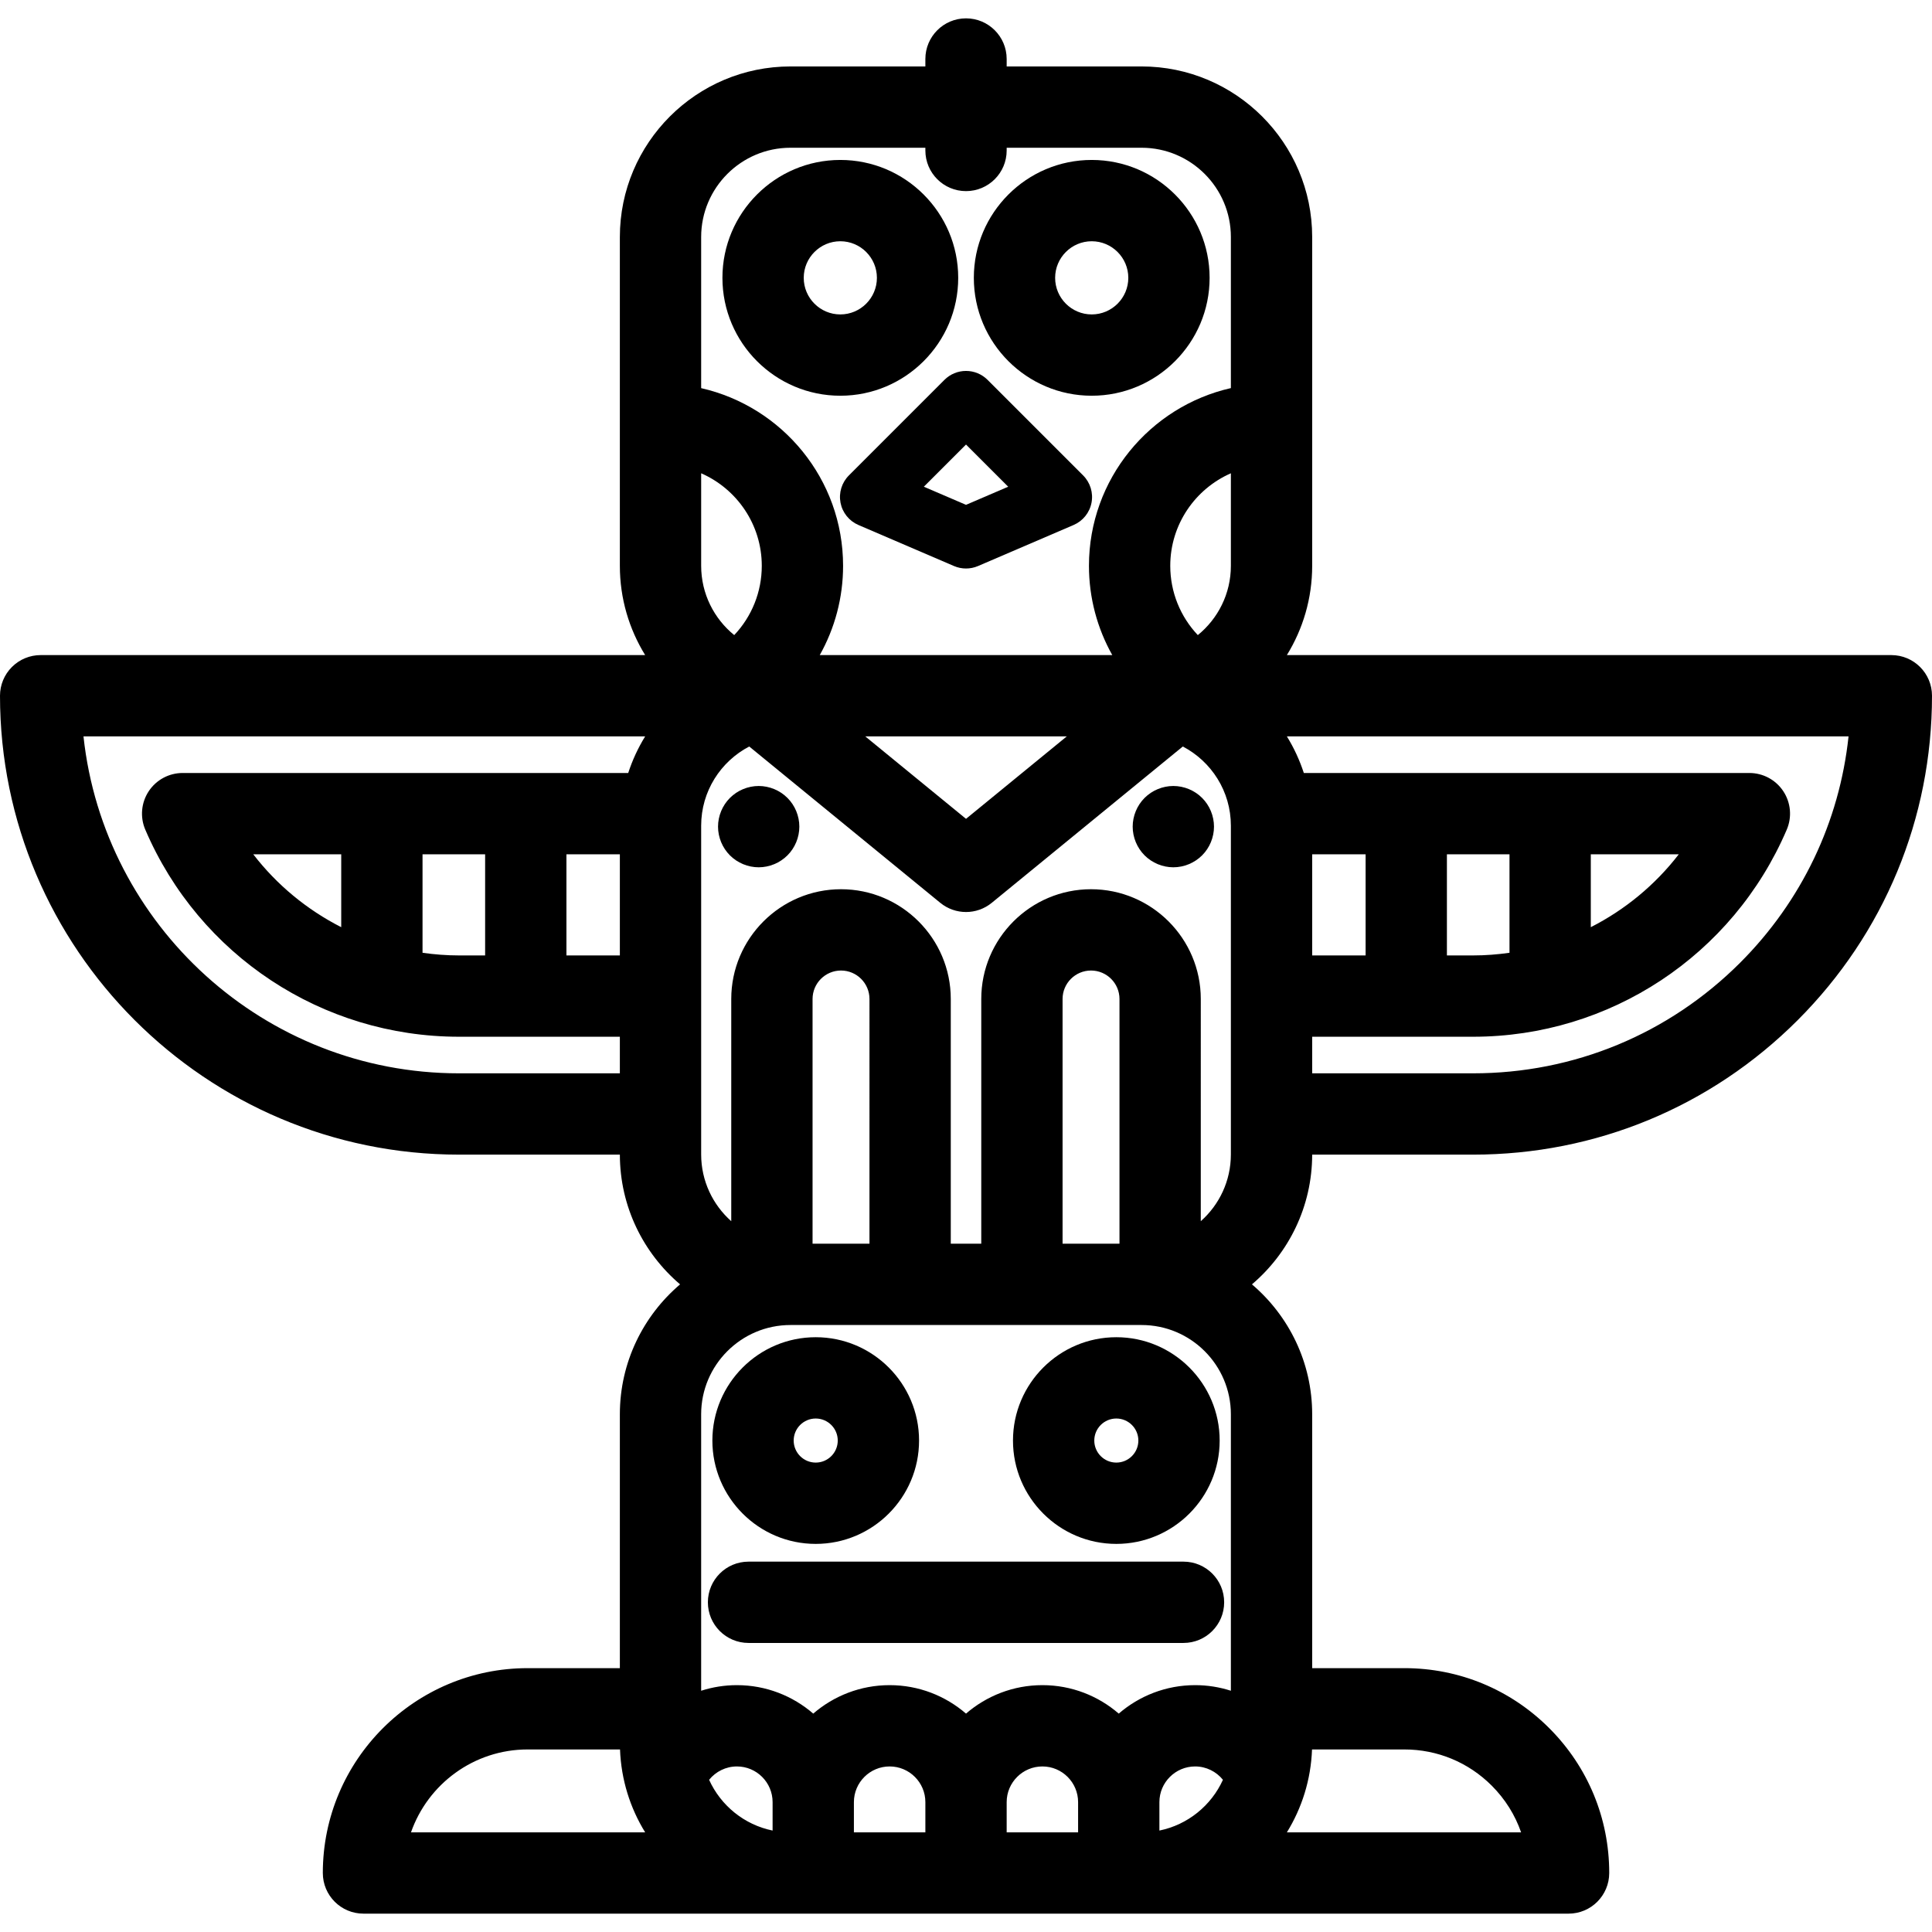
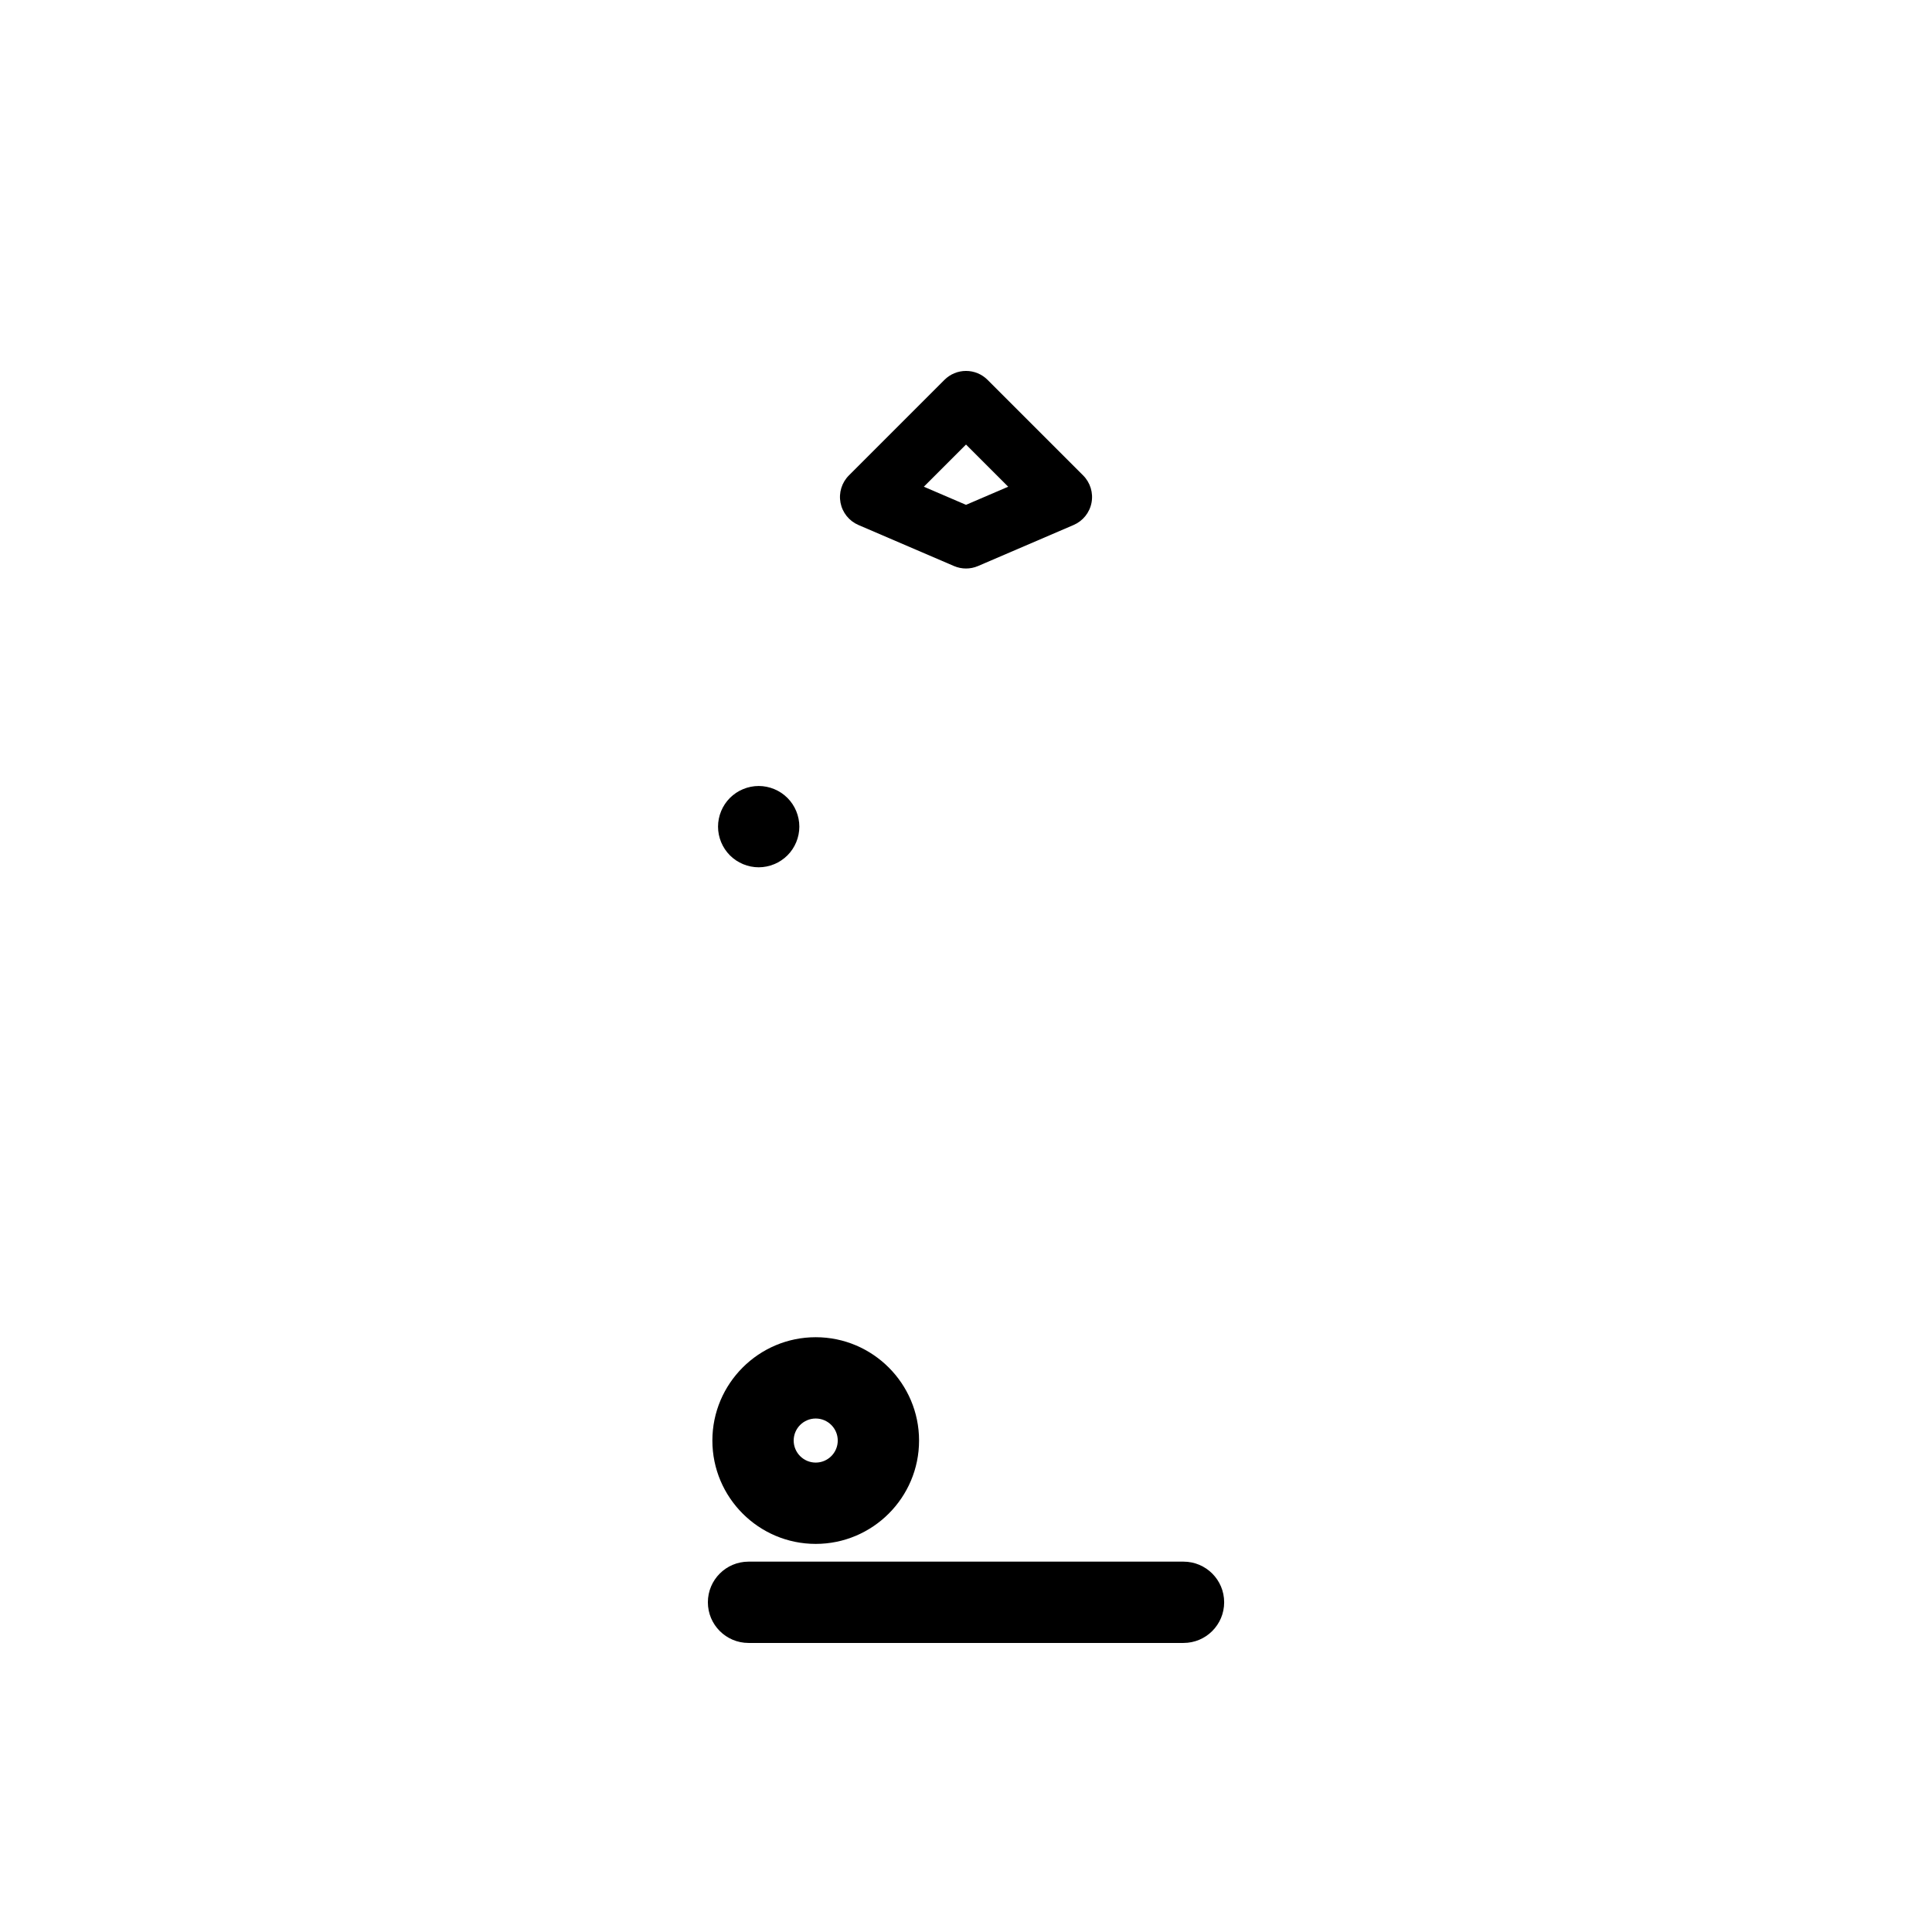
<svg xmlns="http://www.w3.org/2000/svg" version="1.1" id="Capa_1" x="0px" y="0px" viewBox="0 0 475.25 475.25" style="enable-background:new 0 0 475.25 475.25;" xml:space="preserve">
  <g>
-     <path d="M322.781,284.026h39.589c30.144,0,58.49-11.74,79.823-33.061c21.316-21.329,33.057-49.676,33.057-79.819   c0-5.523-4.478-10-10-10H316.556c3.944-6.394,6.226-13.917,6.226-21.964V58.306c0-23.137-18.823-41.961-41.961-41.961H247.63   v-1.831c0-5.523-4.478-10-10-10s-10,4.477-10,10v1.831h-33.191c-23.138,0-41.961,18.824-41.961,41.961v80.875   c0,8.048,2.282,15.571,6.226,21.964H10c-2.652,0-5.196,1.054-7.071,2.93C1.053,165.951,0,168.495,0,171.147   c0.011,62.242,50.652,112.878,112.89,112.878h39.589c0.014,12.773,5.771,24.22,14.815,31.914   c-9.056,7.703-14.816,19.169-14.816,31.961v62.445H129.8c-27.785,0-50.39,22.605-50.39,50.39c0,5.523,4.478,10,10,10H385.85   c5.522,0,10-4.477,10-10c0-13.46-5.241-26.114-14.759-35.631c-9.517-9.518-22.171-14.759-35.631-14.759h-22.678V347.9   c0-12.792-5.761-24.258-14.816-31.961C317.01,308.246,322.767,296.799,322.781,284.026z M302.782,347.9v68.005   c-2.794-0.899-5.753-1.379-8.792-1.379c-7.176,0-13.742,2.644-18.789,7.001c-5.045-4.357-11.608-7.001-18.782-7.001   c-7.177,0-13.743,2.645-18.79,7.002c-5.047-4.358-11.613-7.002-18.79-7.002c-7.176,0-13.742,2.644-18.789,7.001   c-5.045-4.357-11.608-7.001-18.782-7.001c-3.039,0-5.998,0.48-8.792,1.379V347.9c0-12.109,9.852-21.961,21.961-21.961h86.383   C292.931,325.939,302.782,335.791,302.782,347.9z M210.05,443.305c0-4.841,3.943-8.78,8.79-8.78s8.79,3.938,8.79,8.78v7.43h-17.58   V443.305z M247.63,443.305c0-4.841,3.943-8.78,8.79-8.78c4.842,0,8.78,3.938,8.78,8.78v7.43h-17.57V443.305z M285.2,443.305   c0-4.841,3.943-8.78,8.79-8.78c2.709,0,5.201,1.257,6.839,3.285c-2.87,6.33-8.651,11.068-15.629,12.486V443.305z M190.05,450.295   c-6.974-1.42-12.751-6.157-15.619-12.484c1.638-2.028,4.13-3.285,6.839-3.285c4.842,0,8.78,3.938,8.78,8.78V450.295z    M213.88,305.939h-14v-60.2c0-3.86,3.141-7,7-7s7,3.14,7,7V305.939z M275.38,305.939h-14v-60.2c0-3.86,3.141-7,7-7s7,3.14,7,7   V305.939z M268.38,218.74c-14.888,0-27,12.112-27,27v60.2h-7.5v-60.2c0-14.888-12.112-27-27-27s-27,12.112-27,27v54.661   c-4.536-4.026-7.402-9.894-7.402-16.422v-80.875c0-8.455,4.805-15.804,11.825-19.473l46.994,38.454   c1.842,1.507,4.088,2.261,6.333,2.261s4.491-0.753,6.333-2.261l46.994-38.454c7.02,3.669,11.825,11.018,11.825,19.473v80.875   c0,6.528-2.866,12.396-7.402,16.422V245.74C295.38,230.852,283.268,218.74,268.38,218.74z M172.478,116.422   c8.768,3.839,14.912,12.595,14.912,22.764c0,6.432-2.467,12.482-6.779,17.04c-4.958-4.03-8.133-10.172-8.133-17.045V116.422z    M287.87,139.186c0-10.168,6.144-18.924,14.912-22.764v22.759c0,6.872-3.175,13.015-8.133,17.045   C290.337,151.668,287.87,145.617,287.87,139.186z M262.412,181.146l-24.782,20.278l-24.782-20.278H262.412z M335.924,210.146v24.88   h-13.142v-24.88H335.924z M412.962,210.146c-5.828,7.559-13.244,13.657-21.644,17.931v-17.931H412.962z M371.318,234.373   c-2.938,0.415-5.922,0.653-8.948,0.653h-6.446v-24.88h15.395V234.373z M428.051,236.823   c-17.552,17.542-40.878,27.203-65.681,27.203h-39.588v-9h39.588c33.606,0,63.89-19.996,77.151-50.941   c1.324-3.089,1.008-6.638-0.843-9.444s-4.987-4.495-8.349-4.495H320.725c-1.036-3.183-2.438-6.2-4.165-9h138.161   C452.484,202.17,443.211,221.655,428.051,236.823z M194.438,36.345h33.191v0.668c0,5.523,4.478,10,10,10s10-4.477,10-10v-0.668   h33.191c12.109,0,21.961,9.852,21.961,21.961v37.16c-19.961,4.531-34.912,22.406-34.912,43.719c0,7.839,2.031,15.362,5.737,21.957   h-71.954c3.706-6.594,5.737-14.117,5.737-21.957c0-21.297-14.929-39.161-34.912-43.708V58.306   C172.478,46.197,182.329,36.345,194.438,36.345z M20.536,181.146h138.163c-1.726,2.8-3.129,5.817-4.165,9H44.93   c-3.361,0-6.498,1.689-8.349,4.495s-2.167,6.354-0.843,9.444c13.261,30.945,43.544,50.941,77.151,50.941h39.588v9H112.89   C65.058,264.026,25.549,227.674,20.536,181.146z M62.298,210.146h21.64v17.93C75.54,223.801,68.125,217.704,62.298,210.146z    M103.938,210.146h15.397v24.88h-6.445c-3.027,0-6.013-0.238-8.952-0.653V210.146z M139.335,210.146h13.143v24.88h-13.143V210.146z    M129.8,430.345h22.718c0.276,7.453,2.499,14.416,6.184,20.39h-57.601C105.244,438.876,116.545,430.345,129.8,430.345z    M366.948,439.247c3.295,3.294,5.74,7.213,7.226,11.489h-57.615c3.685-5.974,5.908-12.937,6.184-20.39h22.718   C353.577,430.345,361.209,433.507,366.948,439.247z" />
-     <path d="M206.709,97.345c15.99,0,29-13.009,29-29s-13.01-29-29-29s-29,13.009-29,29S190.719,97.345,206.709,97.345z    M206.709,59.345c4.963,0,9,4.038,9,9s-4.037,9-9,9s-9-4.038-9-9S201.746,59.345,206.709,59.345z" />
-     <path d="M268.551,97.345c15.99,0,29-13.009,29-29s-13.01-29-29-29s-29,13.009-29,29S252.561,97.345,268.551,97.345z    M268.551,59.345c4.963,0,9,4.038,9,9s-4.037,9-9,9s-9-4.038-9-9S263.588,59.345,268.551,59.345z" />
    <path d="M200.657,379.781c14.018,0,25.421-11.404,25.421-25.421c0-14.017-11.403-25.421-25.421-25.421   s-25.421,11.404-25.421,25.421C175.236,368.377,186.64,379.781,200.657,379.781z M200.657,348.938c2.989,0,5.421,2.432,5.421,5.421   s-2.432,5.421-5.421,5.421s-5.421-2.432-5.421-5.421S197.668,348.938,200.657,348.938z" />
-     <path d="M274.603,379.781c14.018,0,25.421-11.404,25.421-25.421c0-14.017-11.403-25.421-25.421-25.421   s-25.421,11.404-25.421,25.421C249.182,368.377,260.585,379.781,274.603,379.781z M274.603,348.938   c2.989,0,5.421,2.432,5.421,5.421s-2.432,5.421-5.421,5.421s-5.421-2.432-5.421-5.421S271.613,348.938,274.603,348.938z" />
    <path d="M208.82,116.947c-1.759,1.759-2.531,4.276-2.062,6.719s2.12,4.494,4.405,5.476l23.506,10.095   c0.945,0.406,1.952,0.609,2.96,0.609s2.015-0.203,2.96-0.609l23.506-10.095c2.285-0.981,3.936-3.033,4.405-5.476   s-0.303-4.959-2.062-6.719l-23.506-23.506c-1.407-1.407-3.314-2.197-5.304-2.197s-3.896,0.79-5.304,2.197L208.82,116.947z    M248.006,119.727l-10.376,4.456l-10.376-4.456l10.376-10.376L248.006,119.727z" />
    <path d="M186.628,193.344c-2.63,0-5.21,1.07-7.07,2.93s-2.93,4.44-2.93,7.07c0,2.63,1.069,5.21,2.93,7.07   c1.86,1.86,4.44,2.93,7.07,2.93s5.21-1.07,7.069-2.93c1.87-1.86,2.931-4.44,2.931-7.07c0-2.63-1.061-5.21-2.931-7.07   C191.838,194.414,189.268,193.344,186.628,193.344z" />
-     <path d="M298.628,203.344c0-2.63-1.061-5.21-2.931-7.07c-1.859-1.86-4.439-2.93-7.069-2.93s-5.21,1.07-7.07,2.93   s-2.93,4.44-2.93,7.07c0,2.63,1.069,5.21,2.93,7.07c1.86,1.86,4.44,2.93,7.07,2.93s5.21-1.07,7.069-2.93   C297.567,208.554,298.628,205.974,298.628,203.344z" />
    <path d="M291.13,384.146h-107c-5.522,0-10,4.477-10,10s4.478,10,10,10h107c5.522,0,10-4.477,10-10S296.652,384.146,291.13,384.146z   " />
  </g>
  <g>
</g>
  <g>
</g>
  <g>
</g>
  <g>
</g>
  <g>
</g>
  <g>
</g>
  <g>
</g>
  <g>
</g>
  <g>
</g>
  <g>
</g>
  <g>
</g>
  <g>
</g>
  <g>
</g>
  <g>
</g>
  <g>
</g>
</svg>